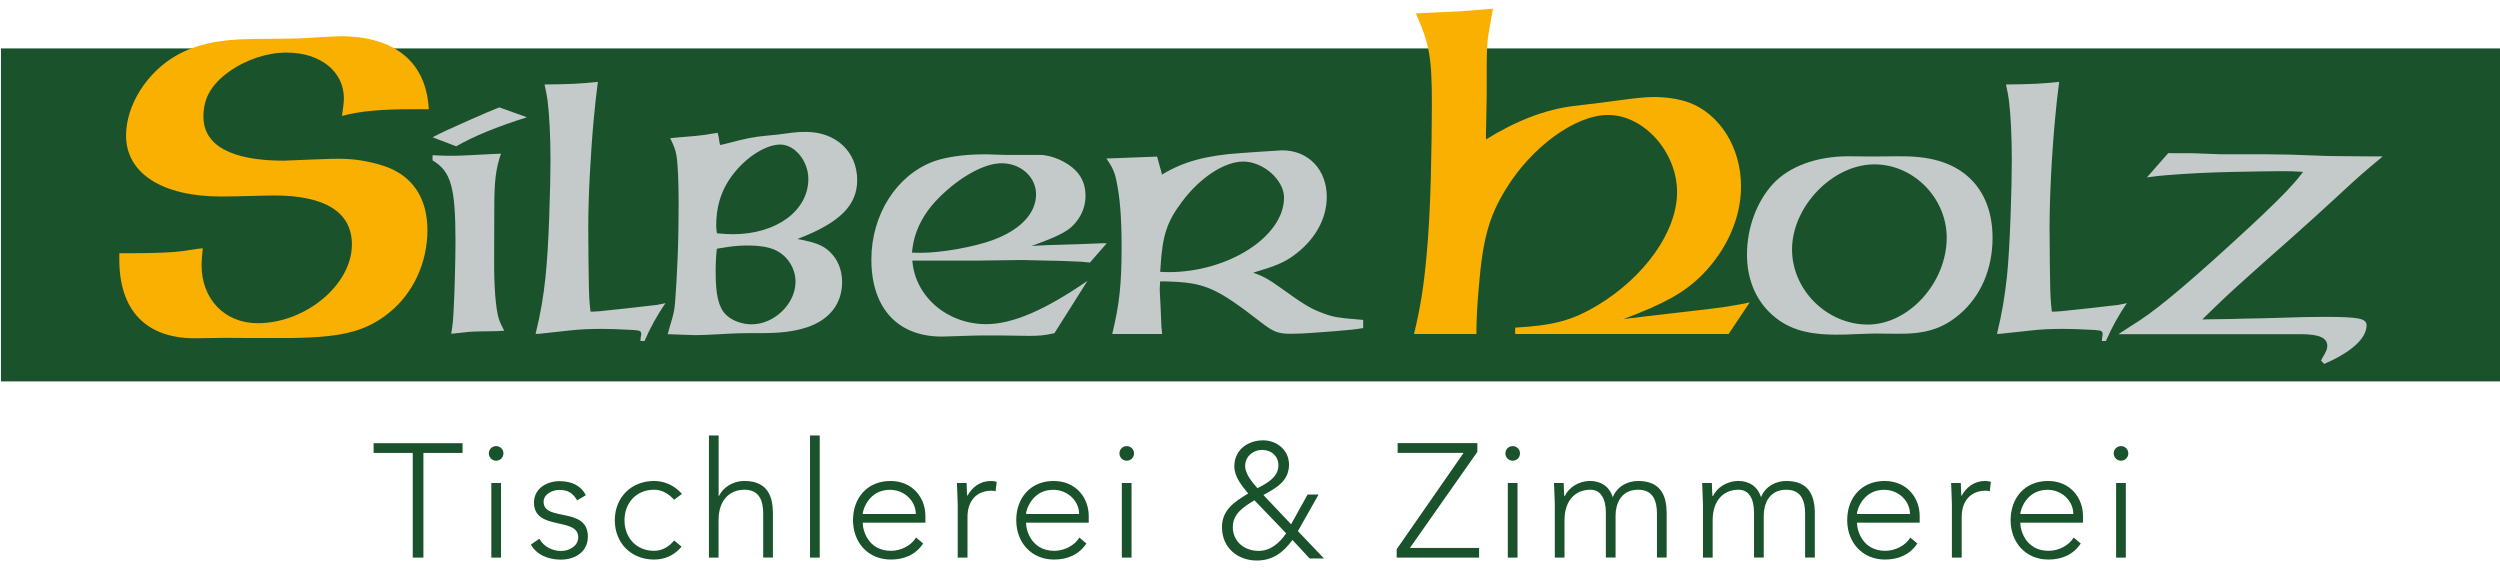
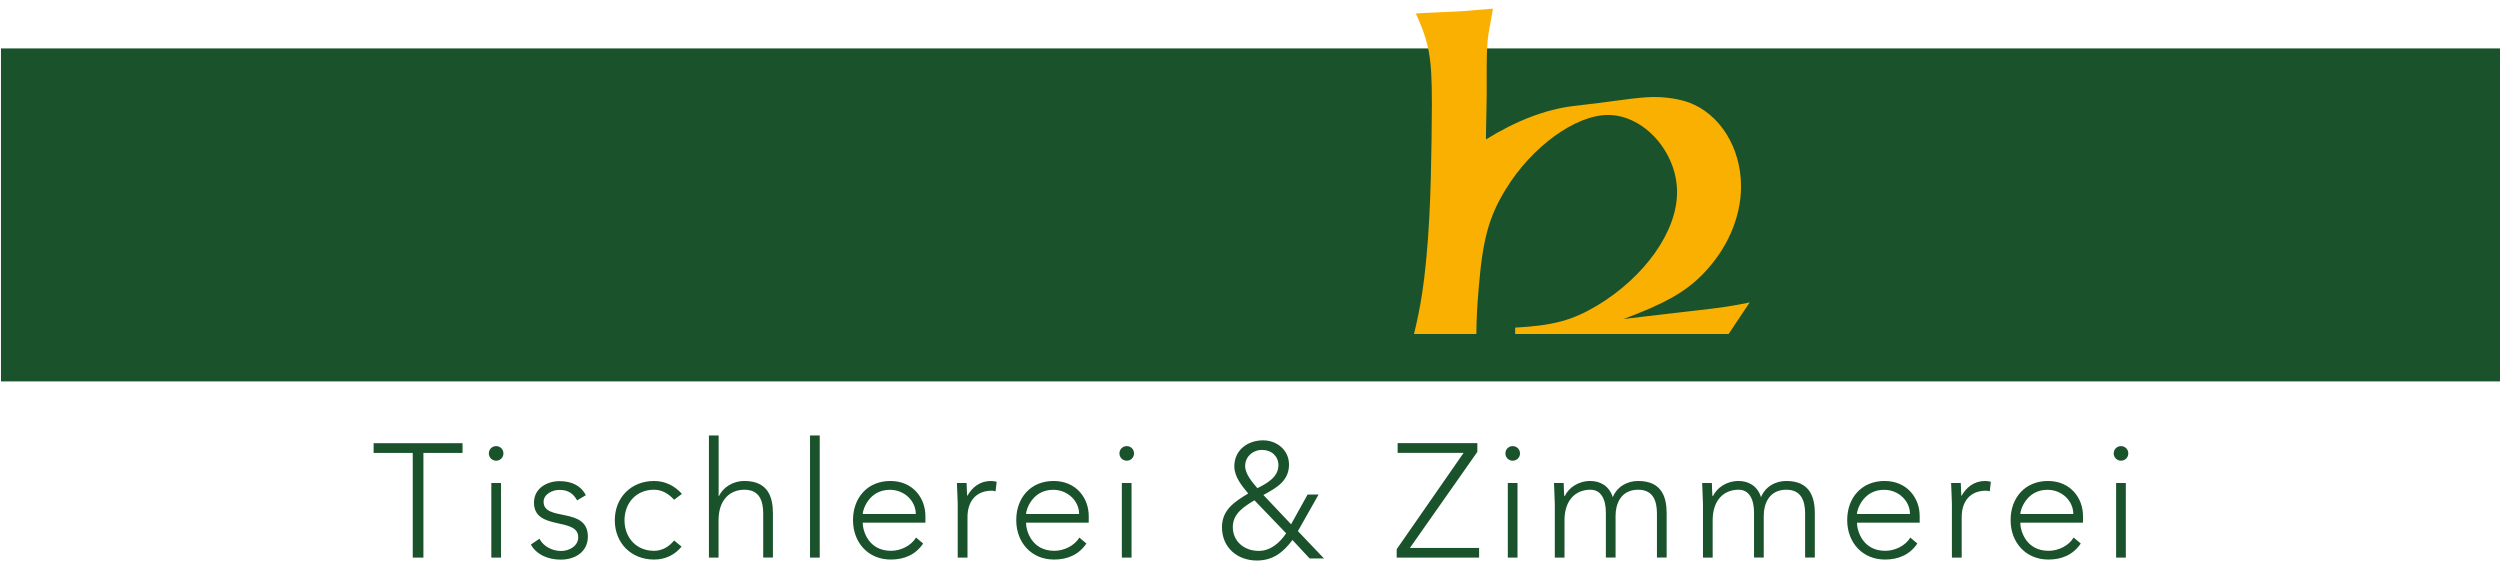
<svg xmlns="http://www.w3.org/2000/svg" id="Ebene_1" baseProfile="tiny" version="1.2" viewBox="0 0 311.81 70.87">
  <rect x=".12" y="6.04" width="311.69" height="41.53" fill="#19522b" />
  <g>
-     <path d="M53.48,13.62c-.31-5.89-4.23-9.1-11.06-9.1-.44,0-1.79.07-3.55.18-1.18.09-2.39.13-3.7.13l-3.5.03c-4.26.04-7.16.64-9.64,2.04-3.72,2.11-6.31,6.22-6.31,10.01,0,4.7,4.5,7.6,11.86,7.6.82,0,2.44-.03,4.61-.09.71-.02,1.44-.04,1.99-.04,6.4,0,9.71,2.1,9.71,6.11,0,5.01-5.76,9.82-11.75,9.82-4.11,0-7-2.99-7-7.25,0-.39.06-1.33.15-2.1-.4.06-.68.07-.76.09l-1.79.27c-1.11.16-3.52.26-6.16.26h-1.7v.8c0,6.33,3.33,9.81,9.4,9.81q.53,0,1.49-.02c.73,0,1.53-.02,2.25-.03l3.8.02h2.9c7.58.04,10.73-.67,13.83-3.17,2.99-2.41,4.76-6.24,4.76-10.28s-1.9-6.91-5.58-8.06c-1.86-.58-3.59-.85-5.47-.85-.56,0-1.24.01-2.02.05-.71.01-1.24.05-1.93.07-1.95.09-2.71.12-2.9.12-6.58,0-10.04-1.9-10.04-5.5,0-2.3,1-4.03,3.21-5.61,2.1-1.5,4.74-2.37,7.15-2.37,4.22,0,7.16,2.35,7.16,5.71,0,.4-.11,1.38-.24,2.19,2.24-.6,4.79-.84,9.09-.84h1.73Z" fill="#f9b000" />
-     <path d="M297.15,19.51h-.64l-2.68-.02-3.35-.03-4.68-.17c-.84-.01-1.91-.03-3.23-.05h-5.65s-3.46-.13-3.46-.13h-2.1s-.93-.01-.93-.01l-2.66,3.03c1.16-.17,1.56-.2,2.59-.29,2.52-.2,5.41-.35,8.29-.4,2.3-.05,4.96-.09,6.07-.09s1.53.02,2.53.09c-.49.64-.74.95-1.15,1.41-1,1.16-2.97,3.09-5.41,5.36-6.85,6.34-11.21,10.06-13.83,11.76l-2.17,1.4s-.22.15-.46.31h22.67c2.35,0,3.37.44,3.37,1.48,0,.36-.11.62-.62,1.5-.03.07-.09.16-.16.31l.39.42c3.39-1.46,5.29-3.19,5.29-4.81,0-.86-.95-1.06-5.29-1.06-.79,0-1.41.01-2.55.03-1.26.03-2.53.07-3.79.11-1.02.04-2.1.05-3.12.07-2.17.05-3.32.09-4.64.09l-1.1.02c2.71-2.64,3.19-3.1,5.94-5.56,1.71-1.53,3.42-3.06,5.16-4.58,2.11-1.88,3.99-3.59,5.61-5.08,2.95-2.74,3.32-3.05,5.76-5.08M256.83,10.21c-2.32.24-3.19.28-6.64.33.2.89.28,1.31.37,1.97.22,1.71.36,4.48.36,7.45,0,1.75-.05,4.21-.16,7.14-.11,3.17-.27,5.67-.45,7.44-.28,2.51-.6,4.48-1.24,7.11.45-.02.74-.03.82-.06l3.61-.39c1.06-.12,2.35-.18,3.88-.18.91,0,1.91.04,2.9.09.86.03,1.42.07,1.57.11.29.05.4.18.4.44,0,.05,0,.09-.01.13l-.07.47c0,.05,0,.14-.02.27h.51c.7-1.62,1.62-3.3,2.62-4.72-.6.11-1,.2-1.09.22l-3.94.45c-.51.05-1.04.11-1.55.16-1.46.17-2.06.22-2.33.22h-.46c-.14-1.24-.2-2.19-.22-4.32-.02-1.2-.04-2.41-.04-3.63-.02-1.44-.02-1-.02-2.42,0-3.92.27-9.31.71-13.89.14-1.6.26-2.57.49-4.41M248.52,29.66c0-3.43-1.19-6.18-3.41-7.93-2-1.57-4.59-2.28-8.29-2.24l-3.32.03-3.06-.03c-3.93.03-7.27,1.27-9.29,3.43-2.04,2.21-3.26,5.49-3.26,8.82,0,2.92.97,5.4,2.81,7.22,2.04,1.98,4.43,2.78,8.32,2.78.75,0,1.66-.01,2.54-.07,1.27-.04,2.11-.07,2.22-.07l2.88.03c3.46.04,5.63-.62,7.76-2.44,2.64-2.26,4.1-5.65,4.1-9.54M242.8,29.65c0,5.61-4.74,10.83-9.84,10.83s-9.45-4.32-9.45-9.37c0-5.36,5.08-10.61,10.27-10.61,4.88,0,9.02,4.19,9.02,9.15M144.35,19.53l-6.35.24c.73,1.06,1.04,1.71,1.25,2.81.44,2.08.64,4.58.64,8.18,0,4.77-.28,7.22-1.17,10.9h6.23c-.05-.47-.07-.8-.09-.87l-.13-3.05c-.02-.24-.04-.47-.04-.71-.04-.68-.04-.76-.04-1.08,0-.11.02-.49.05-.85h.69c4.89.13,6.22.71,11.94,5.14,1.5,1.16,2.1,1.39,3.66,1.39.84,0,1.75-.04,2.6-.11l2.73-.2c2.04-.16,2.61-.22,3.7-.4v-1.02c-.33-.04-.64-.05-.8-.07-2.27-.18-2.95-.29-4.17-.75-1.62-.6-2.31-1.02-5.49-3.3-1.37-.98-1.97-1.31-3.26-1.77,2.73-.8,3.84-1.27,4.97-2.08,2.7-1.93,4.21-4.59,4.21-7.38,0-3.39-2.29-5.8-5.56-5.8-.07,0-.22.01-1.15.07-.54.04-1.2.07-1.73.11l-2.39.17c-4.26.29-7.11,1.08-9.73,2.68-.03-.2-.07-.35-.09-.4l-.2-.71-.31-1.13ZM144.71,33.91v-.15l.02-.14v-.13l.02-.15v-.14c.25-3.88.8-5.54,2.66-8.02,2.24-3.03,5.32-5.03,7.65-5.03,2.5,0,5.09,2.3,5.09,4.5,0,4.83-6.91,9.29-14.41,9.29l-1.02-.03ZM128.52,30.74c.44-.16.76-.29.97-.37,2.32-.85,3.55-1.48,4.24-2.15,1.06-1.02,1.66-2.35,1.66-3.78,0-1.27-.38-2.26-1.18-3.12-1.09-1.15-3.08-2.02-4.59-2h-3.35c-.25.01-.58,0-.96,0l-1.22-.04c-.54-.03-1.06-.03-1.47-.03-2.32,0-4.59.33-6.08.85-4.68,1.68-7.86,6.64-7.86,12.27,0,6.2,3.44,9.78,9.17,9.6l3.5-.11c.67-.02,1.35-.02,2.11-.02h1.24l3.57.05c1.24.01,1.97-.05,3.24-.33l4.13-6.54c-5.3,3.66-9.38,5.41-12.63,5.41-4.88,0-8.89-3.45-9.22-7.93h8.38l5.3-.07c.35,0,.99.02,2.94.07,1.75.03,2.48.05,3.13.09,1.26.03,1.48.06,2.4.16l2.1-2.41h-.49l-3.44.13-.84.02-.84.03c-1.98.05-2.37.07-2.53.09-.29.01-.76.03-1.37.09M113.75,31.5c.2-2.51,1.33-4.81,3.35-6.83,2.6-2.61,5.68-4.31,7.82-4.31,2.39,0,4.3,1.71,4.3,3.87,0,2.37-1.93,4.43-5.39,5.71-2.37.87-6.43,1.59-8.97,1.59l-1.11-.02ZM89.51,16.56c-1.25.22-2.02.33-2.71.39l-2.35.2c-.11.01-.42.05-.86.09.49,1,.68,1.51.78,2.17.18,1.1.27,3.26.27,5.87,0,2.13-.03,4.43-.12,6.8-.09,2.17-.22,4.43-.31,5.47-.11,1.28-.13,1.41-.75,3.45-.03.17-.11.39-.18.68.38.02.65.02.83.03.35.02.7.02,1.06.04,1.04.03,1.33.05,1.6.05.68,0,1.48-.04,2.46-.09,2.9-.16,2.84-.16,5.63-.16,2.57,0,4.1-.2,5.74-.71,2.84-.93,4.43-2.95,4.43-5.67,0-1.48-.54-2.83-1.53-3.76-.85-.82-1.82-1.19-4.04-1.6,5.25-2.01,7.45-4.17,7.45-7.35,0-3.53-2.64-6.01-6.39-6.01-.57,0-1.12.02-1.66.09l-1.99.26-1.17.11c-1.84.18-2.62.35-5.03.98l-.84.2c-.09-.22-.11-.33-.15-.71-.05-.37-.09-.51-.18-.81M89.42,29.1s-.09-.51-.09-1c0-2.13.51-3.96,1.55-5.58,1.62-2.53,4.41-4.49,6.44-4.49,1.82,0,3.5,2.06,3.5,4.29,0,3.96-3.99,6.89-9.39,6.89-.58,0-1-.02-2-.11M89.42,31.02s.11-.02.42-.07c.42-.07.66-.11.97-.15.85-.13,1.69-.18,2.51-.18,1.35,0,2.42.17,3.24.51,1.6.67,2.66,2.28,2.66,4.01,0,2.74-2.64,5.31-5.47,5.31-1.22,0-2.48-.47-3.21-1.2-.93-.95-1.28-2.44-1.28-5.38,0-1.12.04-1.83.15-2.84M74.55,10.21c-2.31.24-3.19.28-6.63.33.2.89.27,1.31.37,1.97.22,1.71.37,4.48.37,7.45,0,1.75-.06,4.21-.16,7.14-.11,3.17-.28,5.67-.46,7.44-.27,2.51-.6,4.48-1.24,7.11.45-.02.75-.03.82-.06l3.61-.39c1.06-.12,2.35-.18,3.88-.18.91,0,1.92.04,2.9.09.86.03,1.42.07,1.57.11.29.05.4.18.4.44,0,.05,0,.09-.02.13l-.07.47c0,.05,0,.14-.01.27h.51c.69-1.62,1.62-3.3,2.62-4.72-.6.11-1,.2-1.1.22l-3.93.45c-.51.05-1.04.11-1.55.16-1.46.17-2.06.22-2.33.22h-.45c-.15-1.24-.2-2.19-.22-4.32-.02-1.2-.04-2.41-.04-3.63-.02-1.44-.02-1-.02-2.42,0-3.92.28-9.31.71-13.89.15-1.6.26-2.57.49-4.41M65.73,14.63l-3.46-1.24c-.98.38-1.51.62-3.75,1.6-2.55,1.13-3.32,1.48-4.57,2.13l2.95,1.13c2.19-1.26,5.01-2.42,8.84-3.63M62.49,19.16l-.82.04-3.17.16c-1.02.06-1.79.07-2.33.07-.47,0-1.24-.02-2.22-.07v.64c2.31,1.39,2.86,3.32,2.86,10.16,0,2.08-.11,6.31-.22,8.26-.07,1.51-.11,1.93-.31,3.21,1.83-.22,2.7-.29,3.44-.29l2.26-.04c.11,0,.44-.02.91-.05-.37-.69-.53-1.04-.7-1.57-.36-1.22-.58-3.96-.56-7.31l.02-6.4c0-3.47.2-4.94.83-6.8" fill="#c4c9c9" />
    <path d="M186.23,1.08c-.58.06-1.15.1-1.72.14-1.5.13-2,.17-2.58.2l-4.15.19c-.13,0-.55.02-1.19.07,1.7,3.77,2,5.49,2,11.34,0,2.42-.06,6.3-.13,9.08-.1,3.77-.27,7.05-.54,9.85-.35,3.82-.76,6.41-1.56,9.71h7.78c.01-1.92.1-3.57.32-6.07.49-5.81,1.27-8.59,3.32-11.95,3.24-5.32,8.71-9.3,12.78-9.3,4.47,0,8.61,4.62,8.61,9.62s-4.14,10.64-9.92,14.12c-3.12,1.88-5.56,2.53-10.27,2.78v.8h26.62l2.63-3.94c-2.28.47-3.44.64-6.88,1.03-1.9.22-4.1.47-6.28.73l-2.57.31c5.12-1.92,7.62-3.32,9.79-5.5,3.1-3.13,4.86-7.13,4.86-11.04,0-4.83-2.64-9.06-6.54-10.48-1.19-.42-2.74-.67-4.34-.67-.89,0-2.29.13-3.93.36-.33.04-.72.1-1.09.14-1.06.15-1.37.18-1.64.22l-3.34.4c-3.49.42-7.18,1.84-10.93,4.17v-.92c.02-.75.04-1.51.05-2.3.04-1.92.04-2.64.04-3.46-.01-.79-.01-1.59,0-2.39.01-1.94.06-2.71.15-3.59.01-.2.16-.99.37-2.2.05-.33.14-.82.26-1.46" fill="#f9b000" />
    <path d="M263.63,56.55c0,.5.4.91.91.91s.91-.4.91-.91-.4-.91-.91-.91-.91.4-.91.91M263.93,69.55h1.21v-9.31h-1.21v9.31ZM251.98,64.11c0-.48.75-3.02,3.39-3.02,1.79,0,3.22,1.37,3.22,3.02h-6.61ZM258.63,67.05c-.6,1.01-1.89,1.65-3.12,1.65-2.82,0-3.53-2.5-3.53-3.51h7.82v-.85c0-2.16-1.51-4.35-4.37-4.35s-4.66,2.1-4.66,4.88,1.88,4.92,4.72,4.92c1.65,0,3.08-.59,4.03-2l-.89-.75ZM243.46,69.55h1.21v-5.08c0-1.81.95-3.27,3.04-3.27.12,0,.28.02.46.08l.14-1.19c-.24-.06-.46-.1-.71-.1-1.39,0-2.36.79-2.96,1.88-.04-.18-.06-.95-.08-1.63h-1.21c0,.48.1,1.94.1,2.62v6.69ZM231.6,64.11c0-.48.75-3.02,3.39-3.02,1.79,0,3.23,1.37,3.23,3.02h-6.61ZM238.26,67.05c-.6,1.01-1.9,1.65-3.12,1.65-2.82,0-3.53-2.5-3.53-3.51h7.82v-.85c0-2.16-1.51-4.35-4.38-4.35s-4.66,2.1-4.66,4.88,1.88,4.92,4.72,4.92c1.65,0,3.08-.59,4.03-2l-.89-.75ZM212.4,69.55h1.21v-4.66c0-2.56,1.43-3.81,3.23-3.81,1.31,0,1.93,1.15,1.93,2.86v5.6h1.21v-5.24c0-1.33.58-3.22,2.82-3.22,1.91,0,2.34,1.47,2.34,2.98v5.48h1.21v-5.54c0-2.04-.65-4.01-3.55-4.01-1.29,0-2.58.62-3.16,2.02-.44-1.41-1.57-2.02-2.8-2.02-1.51,0-2.7.85-3.19,1.88h-.06c-.04-.18-.06-.95-.08-1.63h-1.21c0,.48.1,1.94.1,2.62v6.69ZM193.92,69.55h1.21v-4.66c0-2.56,1.43-3.81,3.23-3.81,1.31,0,1.93,1.15,1.93,2.86v5.6h1.21v-5.24c0-1.33.58-3.22,2.82-3.22,1.91,0,2.34,1.47,2.34,2.98v5.48h1.21v-5.54c0-2.04-.64-4.01-3.55-4.01-1.29,0-2.58.62-3.17,2.02-.44-1.41-1.57-2.02-2.8-2.02-1.51,0-2.7.85-3.18,1.88h-.06c-.04-.18-.06-.95-.08-1.63h-1.21c0,.48.1,1.94.1,2.62v6.69ZM187.76,56.55c0,.5.4.91.91.91s.91-.4.91-.91-.4-.91-.91-.91-.91.4-.91.91M188.06,69.55h1.21v-9.31h-1.21v9.31ZM174.2,69.55h10.28v-1.21h-8.63l8.41-11.98v-1.09h-9.94v1.21h8.23l-8.35,12.02v1.05ZM160.42,66.51c-.79,1.17-1.93,2.2-3.43,2.2-1.79,0-3.23-1.17-3.23-2.98,0-1.69,1.43-2.56,2.7-3.33l3.95,4.11ZM157.45,56.12c1.15,0,2,.79,2,1.91,0,1.51-1.49,2.28-2.62,2.86-.61-.7-1.53-1.77-1.53-2.76,0-1.19.97-2.02,2.16-2.02M157.59,61.73c1.59-.87,3.18-1.73,3.18-3.79,0-1.81-1.53-3.02-3.23-3.02-1.9,0-3.59,1.19-3.59,3.24,0,1.31.93,2.42,1.73,3.39-1.65,1.01-3.27,2-3.27,4.21,0,2.54,1.93,4.15,4.35,4.15,2,0,3.29-1.01,4.44-2.56l2.14,2.3h1.79l-3.25-3.41,2.58-4.56h-1.37l-2.06,3.71-3.47-3.67ZM139.62,56.55c0,.5.4.91.91.91s.91-.4.91-.91-.4-.91-.91-.91-.91.4-.91.91M139.92,69.55h1.21v-9.31h-1.21v9.31ZM127.97,64.11c0-.48.75-3.02,3.39-3.02,1.79,0,3.23,1.37,3.23,3.02h-6.61ZM134.62,67.05c-.6,1.01-1.9,1.65-3.12,1.65-2.82,0-3.53-2.5-3.53-3.51h7.82v-.85c0-2.16-1.51-4.35-4.38-4.35s-4.66,2.1-4.66,4.88,1.87,4.92,4.72,4.92c1.65,0,3.08-.59,4.03-2l-.89-.75ZM119.46,69.55h1.21v-5.08c0-1.81.95-3.27,3.04-3.27.12,0,.28.02.46.08l.14-1.19c-.24-.06-.46-.1-.71-.1-1.39,0-2.36.79-2.96,1.88-.04-.18-.06-.95-.08-1.63h-1.21c0,.48.1,1.94.1,2.62v6.69ZM107.6,64.11c0-.48.75-3.02,3.39-3.02,1.79,0,3.23,1.37,3.23,3.02h-6.61ZM114.25,67.05c-.61,1.01-1.9,1.65-3.12,1.65-2.82,0-3.53-2.5-3.53-3.51h7.82v-.85c0-2.16-1.51-4.35-4.37-4.35s-4.66,2.1-4.66,4.88,1.87,4.92,4.72,4.92c1.65,0,3.08-.59,4.03-2l-.89-.75ZM101.03,69.55h1.21v-15.24h-1.21v15.24ZM88.41,69.55h1.21v-4.66c0-2.56,1.43-3.81,3.23-3.81,1.92,0,2.34,1.47,2.34,2.98v5.48h1.21v-5.54c0-2.04-.64-4.01-3.55-4.01-1.51,0-2.7.85-3.18,1.88h-.04v-7.56h-1.21v15.24ZM84.08,67.41c-.62.77-1.49,1.29-2.5,1.29-2.28,0-3.69-1.71-3.69-3.81s1.41-3.81,3.69-3.81c.97,0,1.79.48,2.5,1.25l.97-.73c-.91-1.03-2.12-1.61-3.47-1.61-2.86,0-4.9,2.06-4.9,4.9s2.04,4.9,4.9,4.9c1.33,0,2.52-.52,3.43-1.61l-.93-.77ZM66.2,67.9c.72,1.29,2.16,1.9,3.75,1.9,1.78,0,3.37-.97,3.37-2.88,0-3.77-5.52-1.81-5.52-4.33,0-.97,1.11-1.49,1.98-1.49,1.09,0,1.73.46,2.2,1.31l1.09-.65c-.61-1.19-1.77-1.75-3.29-1.75s-3.18.87-3.18,2.68c0,3.55,5.52,1.75,5.52,4.32,0,1.07-1.09,1.71-2.14,1.71s-2.2-.54-2.7-1.53l-1.07.73ZM60.97,56.55c0,.5.4.91.91.91s.91-.4.91-.91-.4-.91-.91-.91-.91.4-.91.91M61.28,69.55h1.21v-9.31h-1.21v9.31ZM51.48,69.55h1.33v-13.06h4.88v-1.21h-11.09v1.21h4.88v13.06Z" fill="#19522b" />
  </g>
</svg>